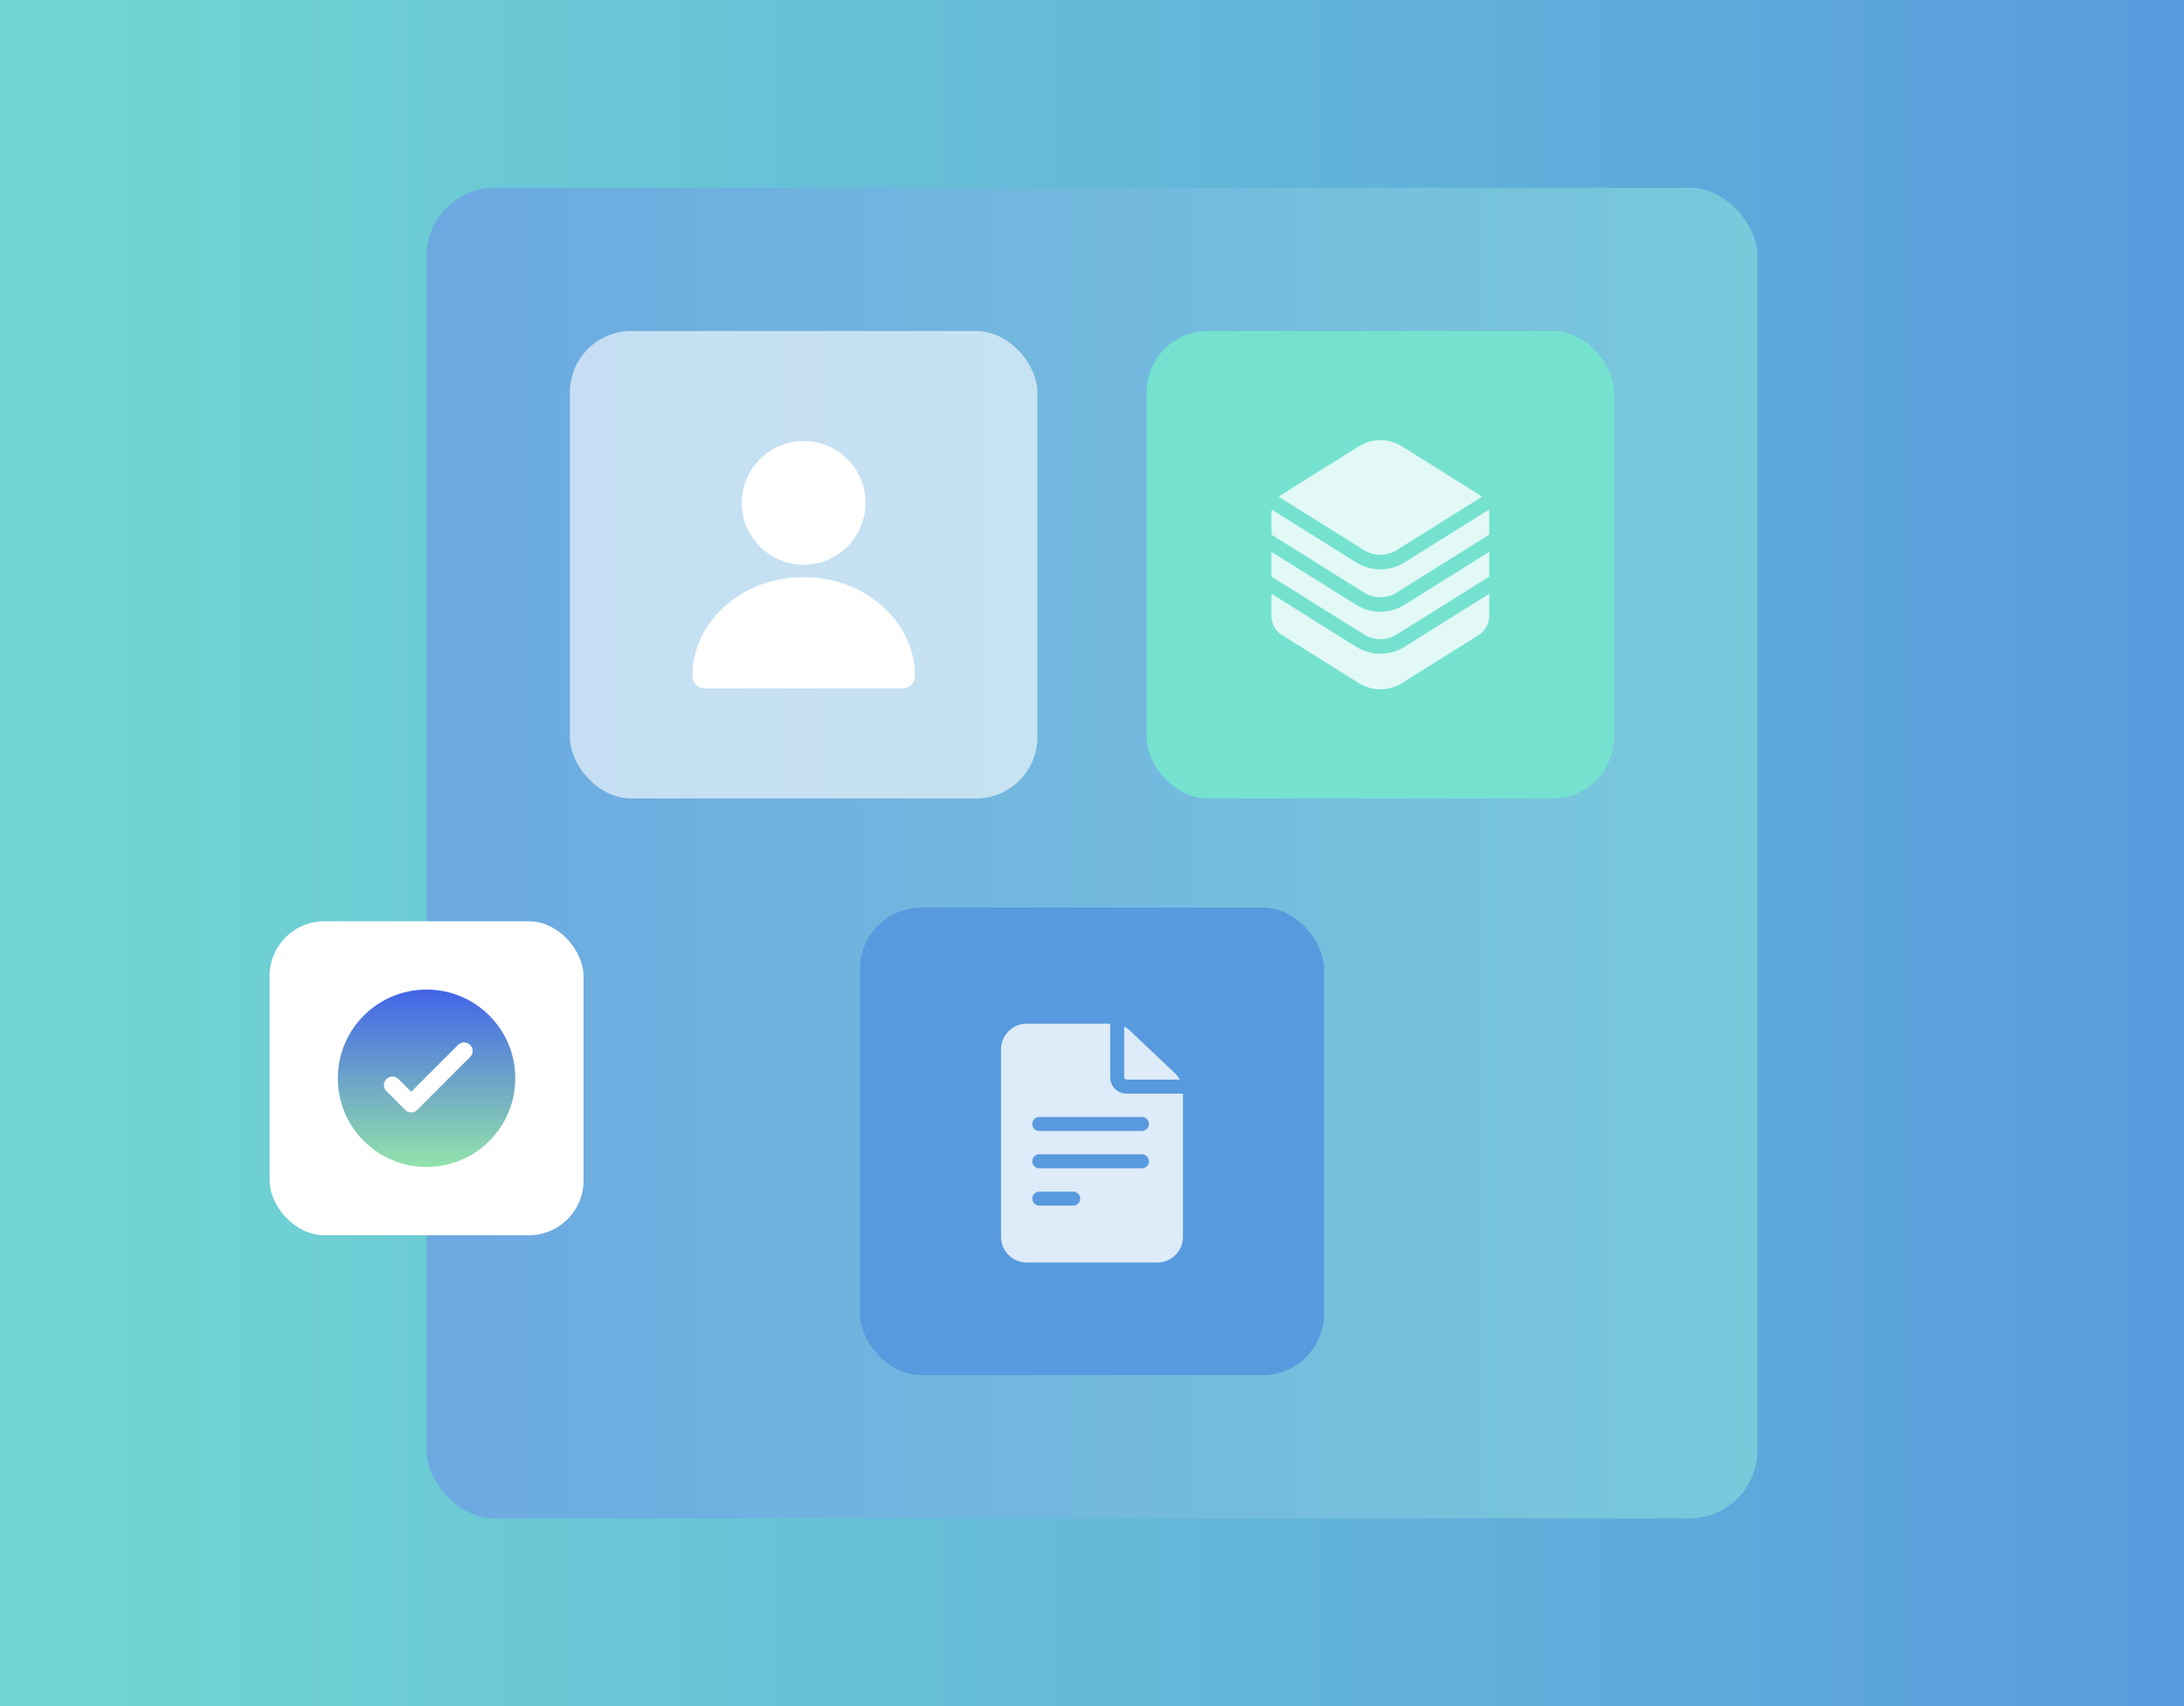
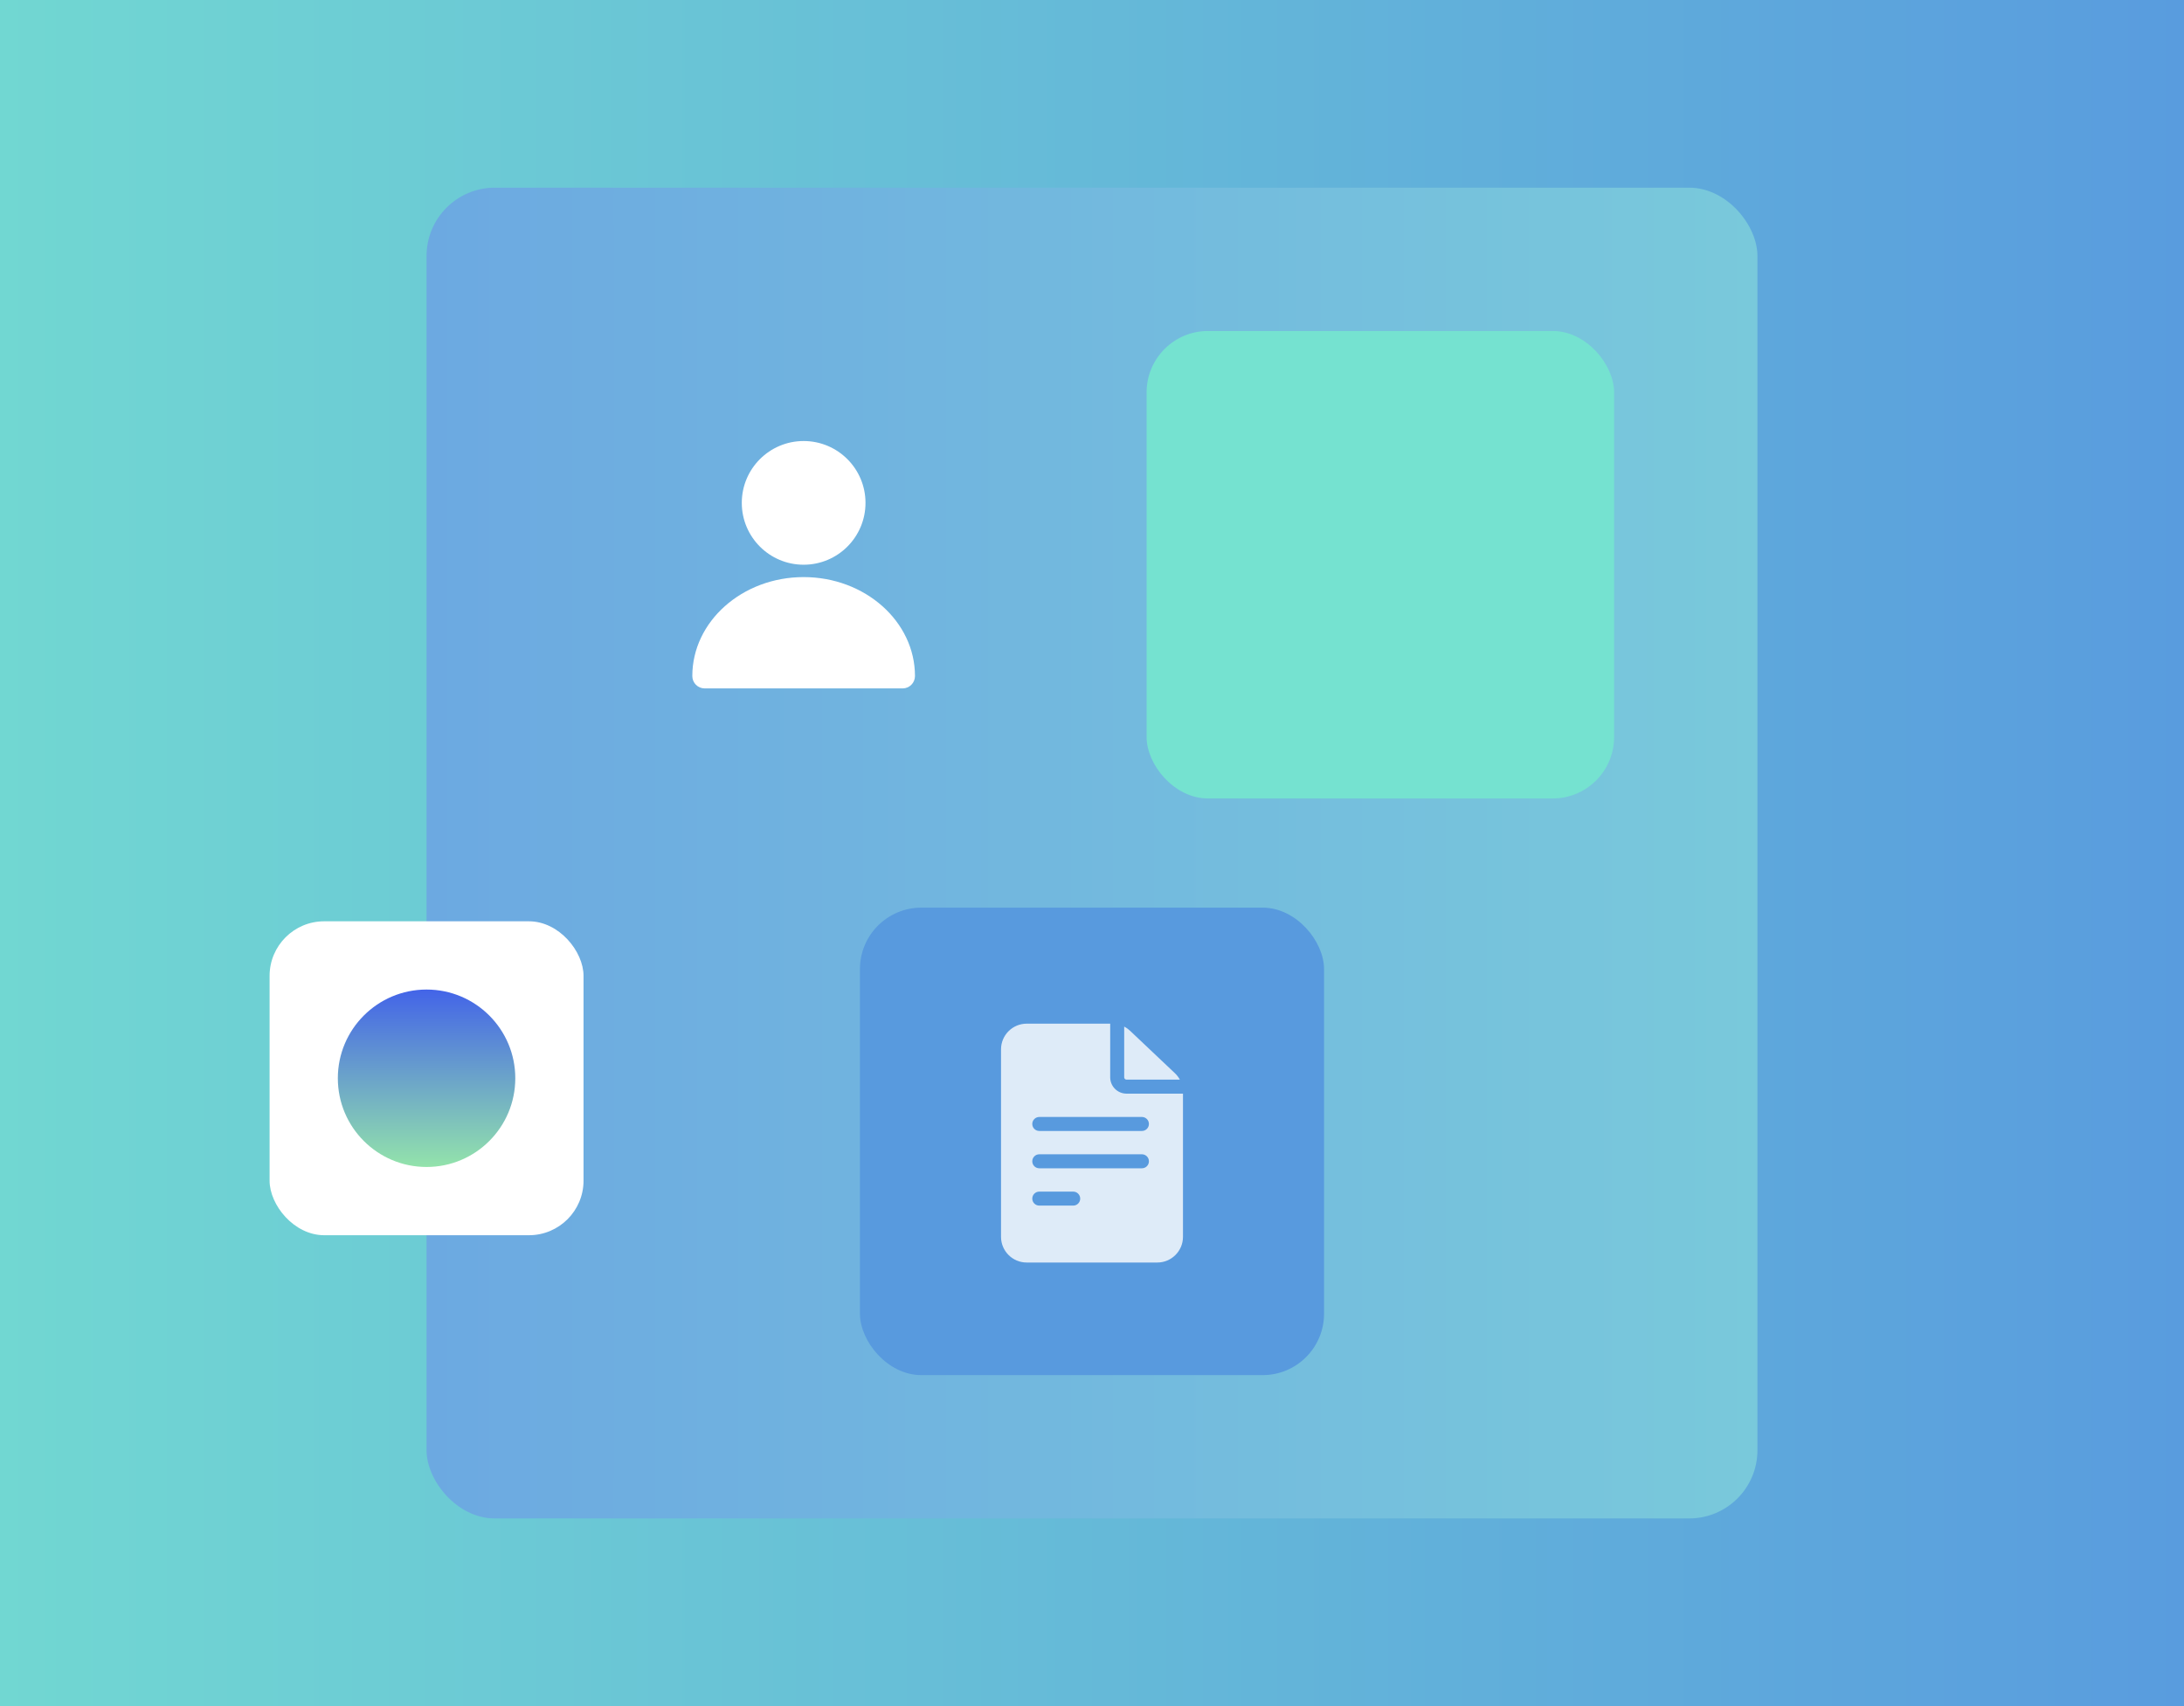
<svg xmlns="http://www.w3.org/2000/svg" width="640" height="500" viewBox="0 0 640 500" fill="none">
  <rect x="0" y="0" width="640" height="500" fill="#333333" stroke="none" />
  <rect x="640" y="500" width="640" height="500" transform="rotate(-180 640 500)" fill="url(#paint0_linear_59140_64504)" />
  <rect x="125" y="55" width="390" height="390" rx="20" fill="url(#paint1_linear_59140_64504)" />
-   <rect x="167" y="97" width="137" height="137" rx="18" fill="white" fill-opacity="0.6" />
  <rect x="336" y="97" width="137" height="137" rx="18" fill="#75E2D0" />
  <rect x="252" y="266" width="136" height="137" rx="18" fill="#589ADE" />
  <rect x="79" y="270" width="92" height="92" rx="16" fill="white" />
  <circle cx="125" cy="316" r="26" fill="url(#paint2_linear_59140_64504)" />
-   <path d="M115 318L120.5 323.5L136 308" stroke="white" stroke-width="5" stroke-linecap="round" stroke-linejoin="round" />
  <path d="M235.5 165.5C245.51 165.5 253.625 157.385 253.625 147.375C253.625 137.365 245.51 129.25 235.5 129.25C225.49 129.25 217.375 137.365 217.375 147.375C217.375 157.385 225.49 165.5 235.5 165.5Z" fill="white" />
  <path d="M235.5 169.125C217.511 169.125 202.875 182.135 202.875 198.125C202.875 200.129 204.498 201.75 206.5 201.75H264.5C266.504 201.75 268.125 200.129 268.125 198.125C268.125 182.135 253.49 169.125 235.5 169.125Z" fill="white" />
  <g opacity="0.8">
    <path d="M330.117 320.508C327.479 320.508 325.332 318.361 325.332 315.723V300H300.859C296.713 300 293.34 303.373 293.34 307.52V362.48C293.34 366.627 296.713 370 300.859 370H339.141C343.287 370 346.66 366.627 346.66 362.48V320.508H330.117ZM304.551 349.219H314.493C315.626 349.219 316.544 350.137 316.544 351.27C316.544 352.402 315.626 353.32 314.493 353.32H304.551C303.418 353.32 302.5 352.402 302.5 351.27C302.5 350.137 303.418 349.219 304.551 349.219ZM302.5 340.332C302.5 339.199 303.418 338.281 304.551 338.281H334.629C335.761 338.281 336.68 339.199 336.68 340.332C336.68 341.465 335.761 342.383 334.629 342.383H304.551C303.418 342.383 302.5 341.465 302.5 340.332ZM334.629 327.344C335.761 327.344 336.68 328.262 336.68 329.395C336.68 330.527 335.761 331.445 334.629 331.445H304.551C303.418 331.445 302.5 330.527 302.5 329.395C302.5 328.262 303.418 327.344 304.551 327.344H334.629Z" fill="white" />
    <path d="M329.434 315.723C329.434 316.1 329.74 316.406 330.117 316.406H345.746C345.371 315.714 344.888 315.078 344.308 314.529L331.126 302.057C330.614 301.573 330.044 301.169 329.434 300.851V315.723H329.434Z" fill="white" />
  </g>
  <g opacity="0.8" clip-path="url(#clip0_59140_64504)">
    <path d="M436.304 149.36L411.626 164.801C409.429 166.176 406.964 166.863 404.5 166.863C402.036 166.863 399.572 166.176 397.374 164.801L372.698 149.361C372.628 149.756 372.59 150.161 372.59 150.571V156.685L399.641 173.61C402.638 175.485 406.362 175.486 409.359 173.61L436.41 156.685V150.571C436.41 150.159 436.373 149.755 436.304 149.36Z" fill="white" />
    <path d="M404.5 179.296C402.036 179.296 399.572 178.609 397.374 177.233L372.59 161.727V168.975L399.641 185.901C402.638 187.776 406.362 187.776 409.359 185.901L436.41 168.975V161.727L411.626 177.233C409.429 178.609 406.964 179.296 404.5 179.296Z" fill="white" />
    <path d="M409.359 161.176L434.253 145.601C433.976 145.347 433.678 145.115 433.359 144.915L410.866 130.842C408.903 129.614 406.702 129 404.5 129C402.299 129 400.097 129.614 398.135 130.842L375.642 144.915C375.321 145.116 375.023 145.347 374.746 145.6L399.641 161.176C402.638 163.052 406.362 163.052 409.359 161.176Z" fill="white" />
-     <path d="M404.5 191.587C402.036 191.587 399.572 190.9 397.374 189.524L372.59 174.018V180.429C372.59 182.751 373.75 184.901 375.642 186.085L398.135 200.158C400.097 201.386 402.298 202 404.5 202C406.701 202 408.903 201.386 410.865 200.158L433.358 186.085C435.25 184.901 436.41 182.751 436.41 180.429V174.018L411.626 189.525C409.428 190.9 406.964 191.587 404.5 191.587Z" fill="white" />
+     <path d="M404.5 191.587C402.036 191.587 399.572 190.9 397.374 189.524L372.59 174.018V180.429C372.59 182.751 373.75 184.901 375.642 186.085L398.135 200.158C400.097 201.386 402.298 202 404.5 202C406.701 202 408.903 201.386 410.865 200.158L433.358 186.085C435.25 184.901 436.41 182.751 436.41 180.429V174.018C409.428 190.9 406.964 191.587 404.5 191.587Z" fill="white" />
  </g>
  <defs>
    <linearGradient id="paint0_linear_59140_64504" x1="640" y1="750" x2="1280" y2="750" gradientUnits="userSpaceOnUse">
      <stop stop-color="#599CDE" />
      <stop offset="1" stop-color="#71D7D2" />
    </linearGradient>
    <linearGradient id="paint1_linear_59140_64504" x1="515" y1="250" x2="125" y2="250" gradientUnits="userSpaceOnUse">
      <stop stop-color="#79C9DB" />
      <stop offset="1" stop-color="#6CA9E1" />
    </linearGradient>
    <linearGradient id="paint2_linear_59140_64504" x1="125" y1="290" x2="125" y2="342" gradientUnits="userSpaceOnUse">
      <stop stop-color="#4364E8" />
      <stop offset="1" stop-color="#93E3AB" />
    </linearGradient>
    <clipPath id="clip0_59140_64504">
-       <rect width="73" height="73" fill="white" transform="translate(368 129)" />
-     </clipPath>
+       </clipPath>
  </defs>
</svg>